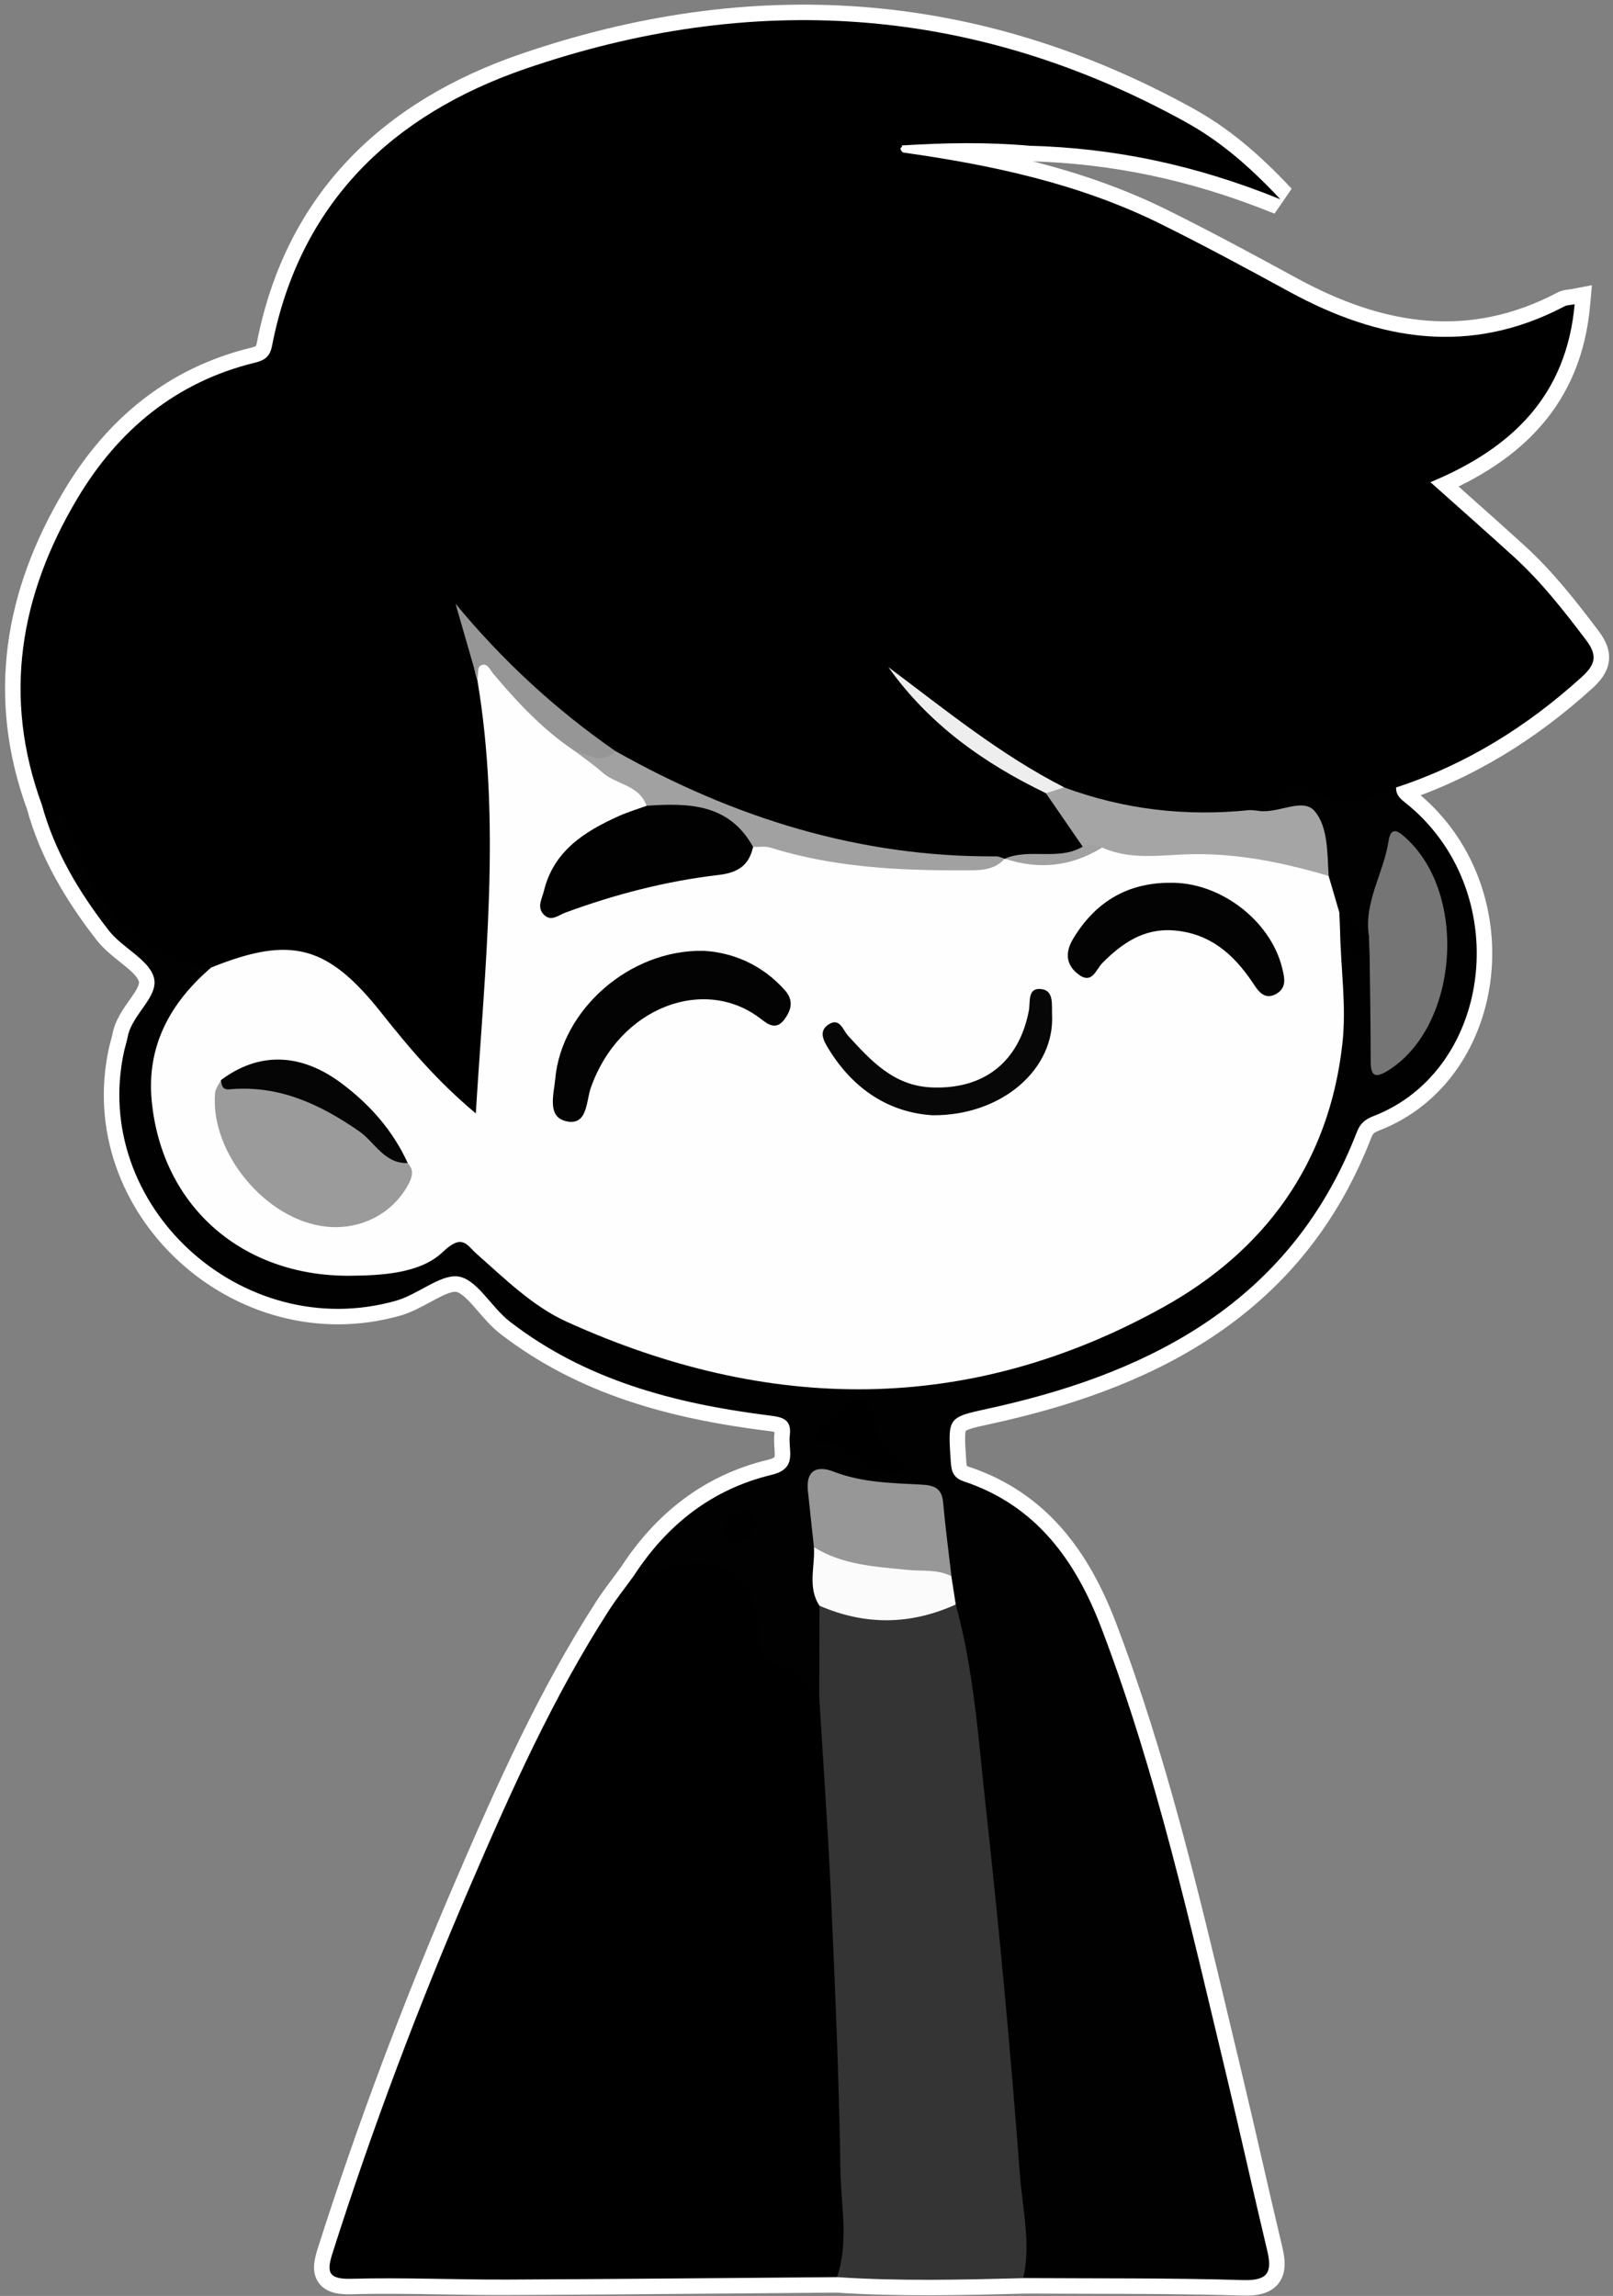
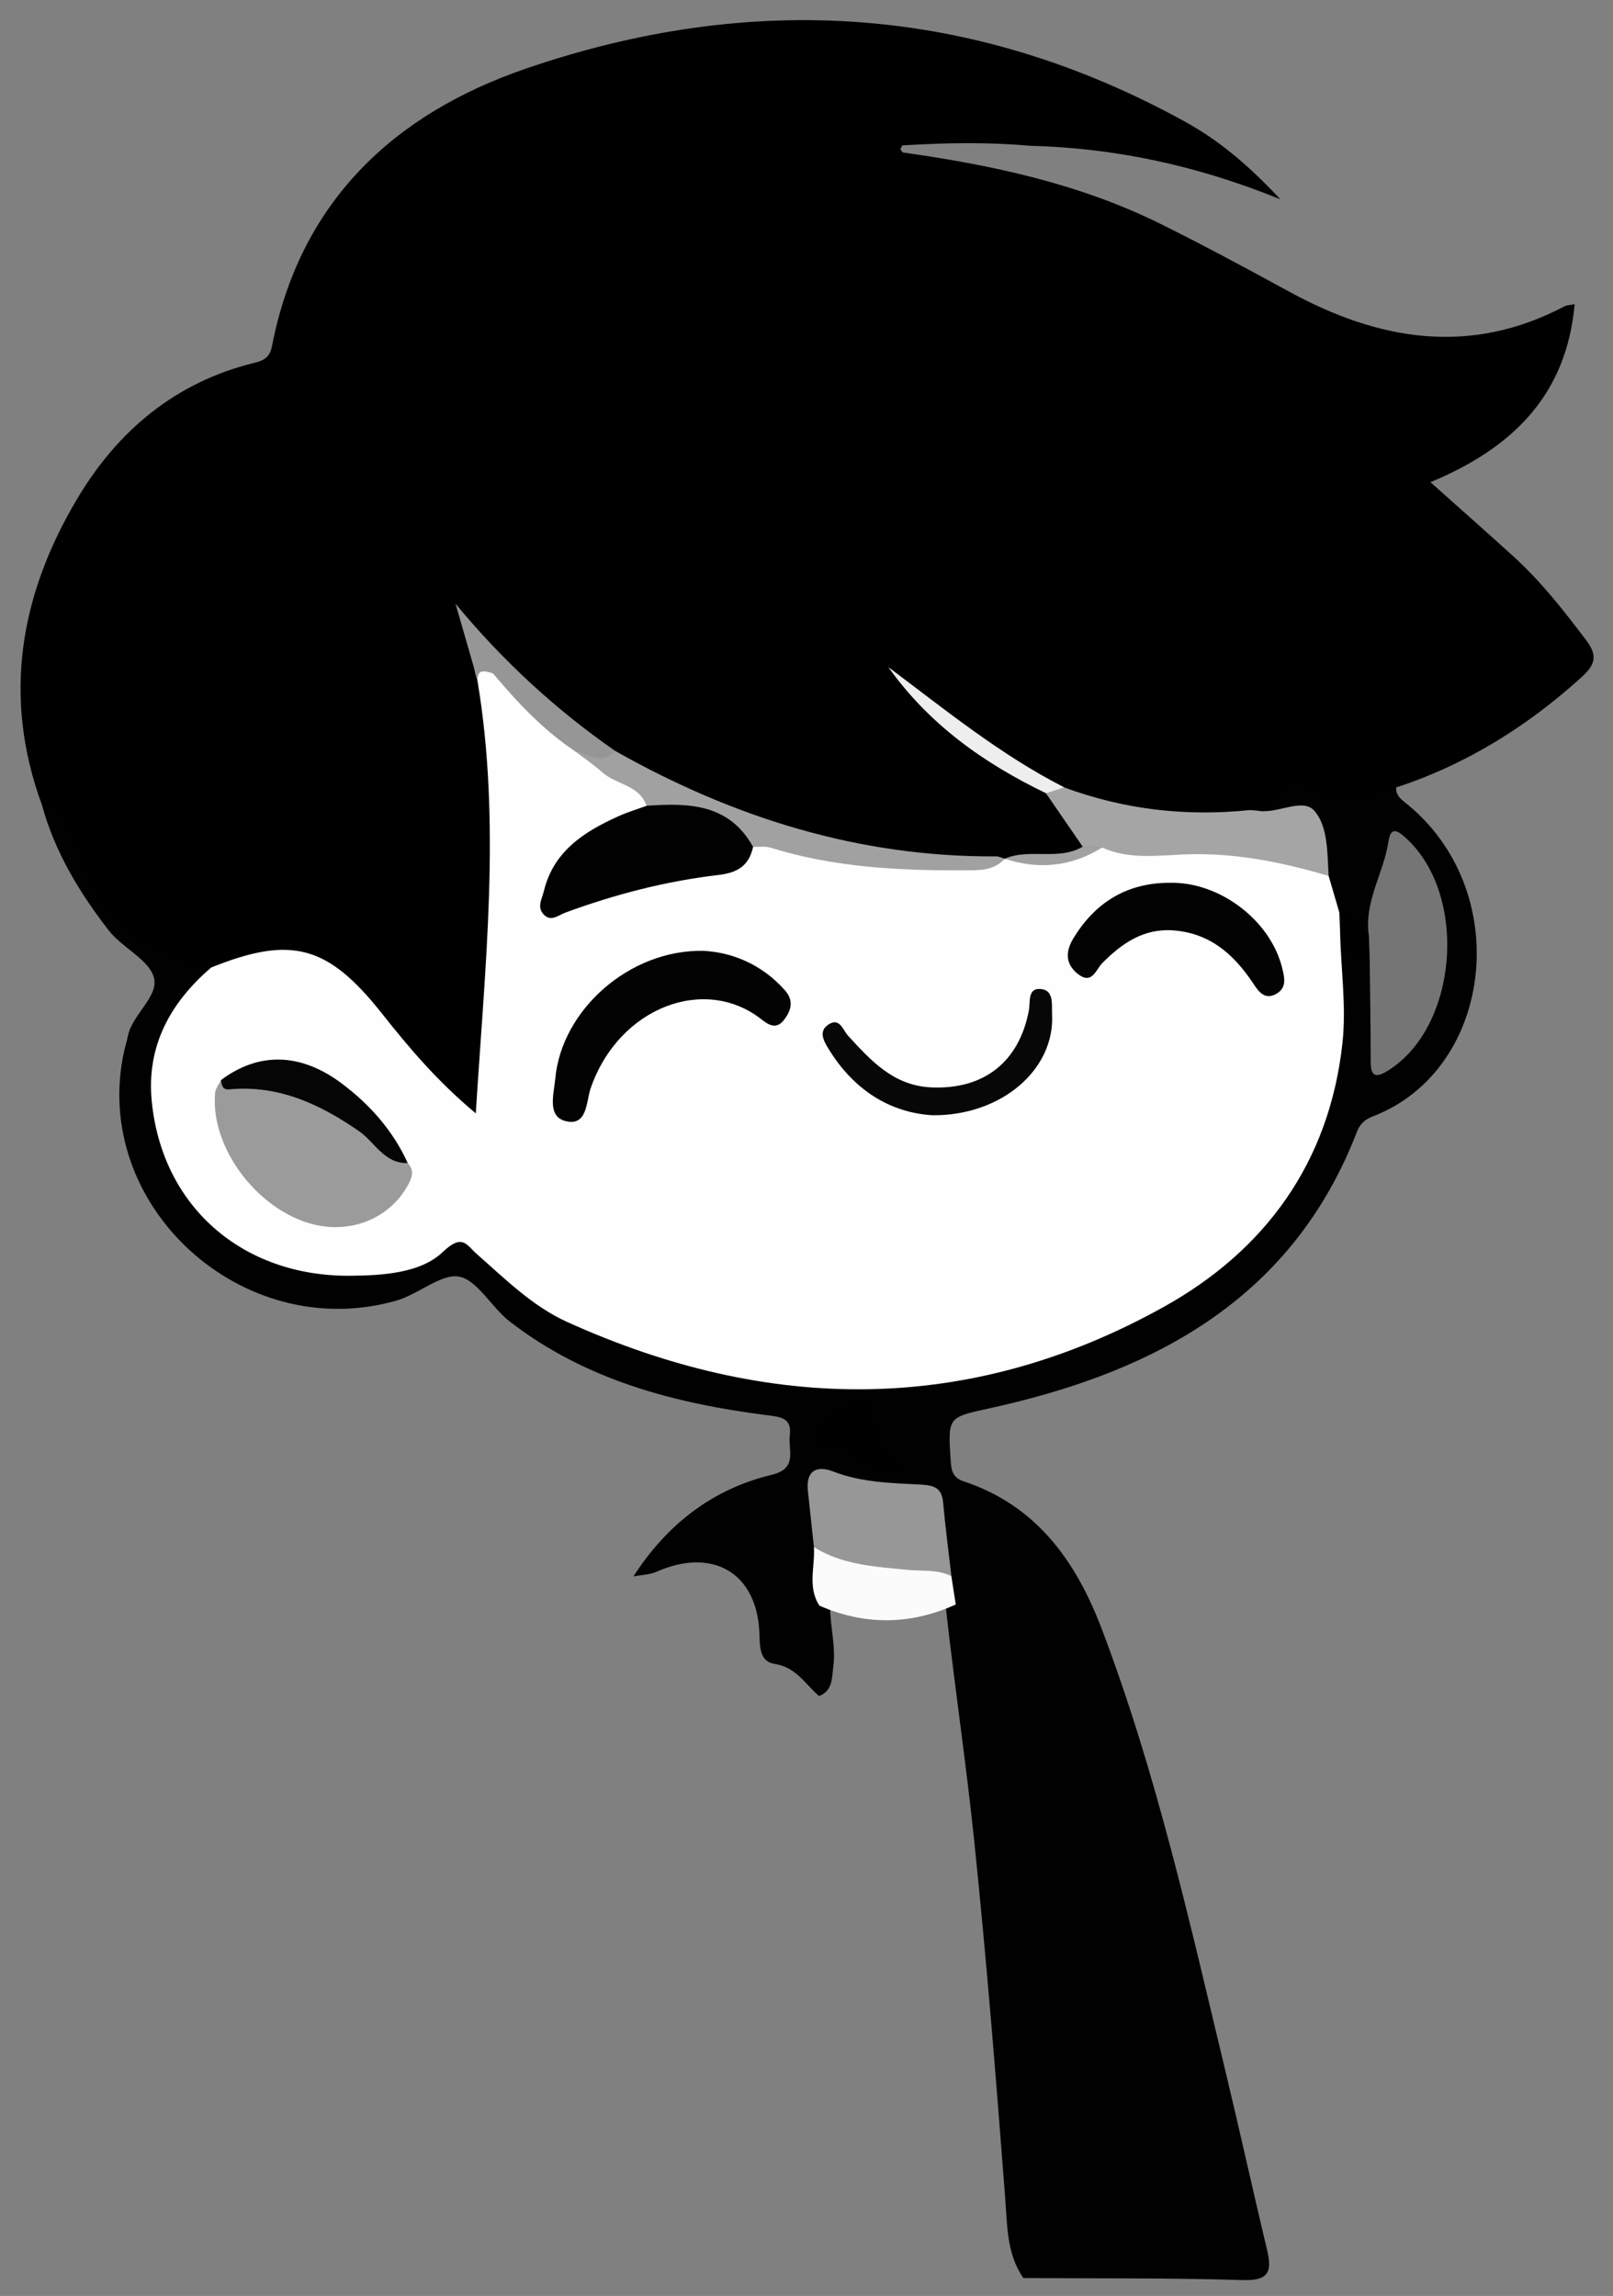
<svg xmlns="http://www.w3.org/2000/svg" width="314" height="447" viewBox="0 0 314 447" fill="none">
  <rect x="0" y="0" width="314" height="447" fill="#808080" stroke="none" />
  <mask id="path-1-outside-1_192_11432" maskUnits="userSpaceOnUse" x="0" y="-0.08" width="314" height="448" fill="black">
    <rect fill="white" x="0" y="-0.08" width="314" height="448" />
    <path fill-rule="evenodd" clip-rule="evenodd" d="M15.035 97.095C3.885 115.816 0.446 135.662 8.148 156.676L8.158 156.665L8.181 156.688L8.147 156.676C10.641 165.795 15.396 173.697 21.137 181.107C22.245 182.535 23.757 183.742 25.225 184.914L25.225 184.914C27.261 186.54 29.213 188.099 29.884 190.085C30.622 192.265 29.163 194.334 27.617 196.527C26.445 198.188 25.223 199.922 24.867 201.829C24.766 202.36 24.623 202.885 24.479 203.411L24.479 203.411L24.479 203.411C24.368 203.82 24.256 204.23 24.164 204.644C17.568 234.605 47.037 261.711 77.038 253.255C78.814 252.757 80.597 251.791 82.32 250.857C84.733 249.55 87.028 248.306 89.023 248.5C91.372 248.733 93.338 251.005 95.387 253.373C96.608 254.785 97.859 256.23 99.238 257.297C114.037 268.728 131.29 273.223 149.367 275.535C149.431 275.543 149.494 275.551 149.558 275.56L149.731 275.581L149.734 275.582L149.738 275.582L149.742 275.583L149.745 275.583C152.009 275.868 154.179 276.141 153.751 279.436C153.658 280.164 153.714 280.932 153.769 281.693C153.935 283.98 154.097 286.21 150.212 287.138C138.602 289.919 129.781 296.885 123.328 306.882L123.308 306.894C122.808 307.584 122.298 308.268 121.787 308.953C120.684 310.432 119.579 311.912 118.582 313.459C107.663 330.39 99.479 348.729 91.537 367.158C81.472 390.514 72.494 414.291 64.773 438.532C63.617 442.141 63.667 443.79 68.372 443.659C74.399 443.492 80.429 443.591 86.458 443.691H86.459H86.46H86.461H86.461H86.462H86.463H86.463H86.464H86.465H86.466H86.466H86.467H86.468H86.469H86.469H86.47H86.471H86.472H86.472H86.473C90.568 443.759 94.663 443.827 98.755 443.81C113.387 443.748 128.013 443.625 142.641 443.502L142.652 443.502C149.411 443.445 156.17 443.389 162.931 443.338V443.328L162.946 443.319L162.94 443.338C175.015 444.142 187.1 443.85 199.185 443.539L199.196 443.491L199.215 443.519C203.236 443.544 207.258 443.552 211.28 443.56C221.518 443.58 231.757 443.601 241.986 443.911C246.922 444.062 247.676 442.312 246.681 438.14C245.365 432.626 244.097 427.103 242.829 421.58L242.829 421.577C241.5 415.79 240.172 410.004 238.788 404.227C238.014 401.002 237.246 397.775 236.477 394.548C230.255 368.41 224.032 342.27 214.447 317.069C209.43 303.888 201.749 293.12 187.653 288.424C185.652 287.761 185.21 286.585 185.079 284.564L185.059 284.249C184.515 275.957 184.514 275.946 192.399 274.238C194.098 273.876 195.797 273.464 197.486 273.052C227.709 265.612 252.311 251.023 264.155 220.348C264.798 218.679 265.824 217.895 267.332 217.312C290.818 208.253 294.951 173.134 273.425 156.163C272.439 155.379 271.726 154.625 271.776 153.328L271.745 153.342L271.766 153.317C285.409 148.853 297.273 141.454 307.89 131.832C310.545 129.419 311.057 127.659 308.785 124.653C304.452 118.922 300.048 113.282 294.729 108.436C291.037 105.073 287.309 101.755 283.368 98.248L283.367 98.247L283.366 98.247L283.366 98.247C281.77 96.827 280.14 95.376 278.462 93.878C294.538 87.202 304.944 76.866 306.533 59.241C306.21 59.303 305.926 59.339 305.674 59.37C305.228 59.426 304.882 59.469 304.593 59.623C286.194 69.316 268.488 66.329 251.065 56.838C242.75 52.304 234.405 47.79 225.919 43.587C210.124 35.765 193.113 32.126 175.79 29.692C175.428 29.441 175.146 28.908 175.408 28.727C175.76 28.473 175.574 28.388 175.496 28.352C175.479 28.344 175.466 28.339 175.467 28.334C175.468 28.324 175.533 28.32 175.744 28.306L175.759 28.305C183.984 27.792 192.208 27.651 200.432 28.375C216.75 28.818 232.505 32.015 249.245 38.801C243.001 32.126 237.3 27.34 230.735 23.72C189.483 0.958 146.311 -1.757 102.244 13.405C76.576 22.242 58.398 39.334 52.959 67.325C52.557 69.386 51.601 70.13 49.631 70.612C34.238 74.353 22.957 83.783 15.035 97.095Z" />
  </mask>
-   <path fill-rule="evenodd" clip-rule="evenodd" d="M15.035 97.095C3.885 115.816 0.446 135.662 8.148 156.676L8.158 156.665L8.181 156.688L8.147 156.676C10.641 165.795 15.396 173.697 21.137 181.107C22.245 182.535 23.757 183.742 25.225 184.914L25.225 184.914C27.261 186.54 29.213 188.099 29.884 190.085C30.622 192.265 29.163 194.334 27.617 196.527C26.445 198.188 25.223 199.922 24.867 201.829C24.766 202.36 24.623 202.885 24.479 203.411L24.479 203.411L24.479 203.411C24.368 203.82 24.256 204.23 24.164 204.644C17.568 234.605 47.037 261.711 77.038 253.255C78.814 252.757 80.597 251.791 82.32 250.857C84.733 249.55 87.028 248.306 89.023 248.5C91.372 248.733 93.338 251.005 95.387 253.373C96.608 254.785 97.859 256.23 99.238 257.297C114.037 268.728 131.29 273.223 149.367 275.535C149.431 275.543 149.494 275.551 149.558 275.56L149.731 275.581L149.734 275.582L149.738 275.582L149.742 275.583L149.745 275.583C152.009 275.868 154.179 276.141 153.751 279.436C153.658 280.164 153.714 280.932 153.769 281.693C153.935 283.98 154.097 286.21 150.212 287.138C138.602 289.919 129.781 296.885 123.328 306.882L123.308 306.894C122.808 307.584 122.298 308.268 121.787 308.953C120.684 310.432 119.579 311.912 118.582 313.459C107.663 330.39 99.479 348.729 91.537 367.158C81.472 390.514 72.494 414.291 64.773 438.532C63.617 442.141 63.667 443.79 68.372 443.659C74.399 443.492 80.429 443.591 86.458 443.691H86.459H86.46H86.461H86.461H86.462H86.463H86.463H86.464H86.465H86.466H86.466H86.467H86.468H86.469H86.469H86.47H86.471H86.472H86.472H86.473C90.568 443.759 94.663 443.827 98.755 443.81C113.387 443.748 128.013 443.625 142.641 443.502L142.652 443.502C149.411 443.445 156.17 443.389 162.931 443.338V443.328L162.946 443.319L162.94 443.338C175.015 444.142 187.1 443.85 199.185 443.539L199.196 443.491L199.215 443.519C203.236 443.544 207.258 443.552 211.28 443.56C221.518 443.58 231.757 443.601 241.986 443.911C246.922 444.062 247.676 442.312 246.681 438.14C245.365 432.626 244.097 427.103 242.829 421.58L242.829 421.577C241.5 415.79 240.172 410.004 238.788 404.227C238.014 401.002 237.246 397.775 236.477 394.548C230.255 368.41 224.032 342.27 214.447 317.069C209.43 303.888 201.749 293.12 187.653 288.424C185.652 287.761 185.21 286.585 185.079 284.564L185.059 284.249C184.515 275.957 184.514 275.946 192.399 274.238C194.098 273.876 195.797 273.464 197.486 273.052C227.709 265.612 252.311 251.023 264.155 220.348C264.798 218.679 265.824 217.895 267.332 217.312C290.818 208.253 294.951 173.134 273.425 156.163C272.439 155.379 271.726 154.625 271.776 153.328L271.745 153.342L271.766 153.317C285.409 148.853 297.273 141.454 307.89 131.832C310.545 129.419 311.057 127.659 308.785 124.653C304.452 118.922 300.048 113.282 294.729 108.436C291.037 105.073 287.309 101.755 283.368 98.248L283.367 98.247L283.366 98.247L283.366 98.247C281.77 96.827 280.14 95.376 278.462 93.878C294.538 87.202 304.944 76.866 306.533 59.241C306.21 59.303 305.926 59.339 305.674 59.37C305.228 59.426 304.882 59.469 304.593 59.623C286.194 69.316 268.488 66.329 251.065 56.838C242.75 52.304 234.405 47.79 225.919 43.587C210.124 35.765 193.113 32.126 175.79 29.692C175.428 29.441 175.146 28.908 175.408 28.727C175.76 28.473 175.574 28.388 175.496 28.352C175.479 28.344 175.466 28.339 175.467 28.334C175.468 28.324 175.533 28.32 175.744 28.306L175.759 28.305C183.984 27.792 192.208 27.651 200.432 28.375C216.75 28.818 232.505 32.015 249.245 38.801C243.001 32.126 237.3 27.34 230.735 23.72C189.483 0.958 146.311 -1.757 102.244 13.405C76.576 22.242 58.398 39.334 52.959 67.325C52.557 69.386 51.601 70.13 49.631 70.612C34.238 74.353 22.957 83.783 15.035 97.095Z" fill="#050505" />
-   <path d="M8.148 156.676L5.316 157.713L6.942 162.15L10.281 158.808L8.148 156.676ZM15.035 97.095L17.626 98.638L17.627 98.638L15.035 97.095ZM8.158 156.665L10.254 154.497L8.121 152.435L6.024 154.533L8.158 156.665ZM8.181 156.688L7.127 159.514L10.278 154.52L8.181 156.688ZM8.147 156.676L9.202 153.85L3.685 151.791L5.238 157.471L8.147 156.676ZM21.137 181.107L18.753 182.954L18.754 182.956L21.137 181.107ZM25.225 184.914L27.357 182.781L27.238 182.662L27.107 182.557L25.225 184.914ZM25.225 184.914L23.092 187.047L23.211 187.166L23.343 187.271L25.225 184.914ZM29.884 190.085L27.027 191.052L27.027 191.053L29.884 190.085ZM27.617 196.527L30.082 198.265L30.082 198.265L27.617 196.527ZM24.867 201.829L27.83 202.396L27.831 202.388L27.833 202.381L24.867 201.829ZM24.479 203.411L21.569 202.618L21.561 202.648L21.553 202.679L24.479 203.411ZM24.479 203.411L27.391 204.199L27.398 204.171L27.405 204.142L24.479 203.411ZM24.479 203.411L27.389 204.204L27.391 204.2L24.479 203.411ZM24.164 204.644L21.22 203.986L21.218 203.995L24.164 204.644ZM77.038 253.255L76.223 250.351L76.22 250.352L77.038 253.255ZM82.32 250.857L83.757 253.509L83.757 253.509L82.32 250.857ZM89.023 248.5L89.32 245.498L89.314 245.498L89.023 248.5ZM95.387 253.373L97.668 251.399L97.668 251.399L95.387 253.373ZM99.238 257.297L97.392 259.682L97.394 259.684L99.238 257.297ZM149.367 275.535L149.757 272.544L149.75 272.543L149.367 275.535ZM149.558 275.56L149.179 278.552L149.18 278.552L149.558 275.56ZM149.731 275.581L150.114 272.59L150.108 272.589L149.731 275.581ZM149.734 275.582L149.351 278.574L149.355 278.574L149.734 275.582ZM149.738 275.582L149.359 278.575L149.364 278.575L149.738 275.582ZM149.742 275.583L149.367 278.576L149.372 278.576L149.742 275.583ZM149.745 275.583L150.121 272.59L150.115 272.59L149.745 275.583ZM153.751 279.436L150.76 279.047L150.759 279.054L153.751 279.436ZM153.769 281.693L150.761 281.911L150.761 281.911L153.769 281.693ZM150.212 287.138L149.511 284.204L149.509 284.204L150.212 287.138ZM123.328 306.882L124.874 309.471L125.48 309.11L125.862 308.517L123.328 306.882ZM123.308 306.894L121.762 304.304L121.228 304.622L120.864 305.126L123.308 306.894ZM121.787 308.953L119.37 307.149L119.37 307.149L121.787 308.953ZM118.582 313.459L121.117 315.094L121.118 315.093L118.582 313.459ZM91.537 367.158L88.767 365.964L88.767 365.964L91.537 367.158ZM64.773 438.532L67.645 439.452L67.647 439.447L64.773 438.532ZM68.372 443.659L68.456 446.675L68.456 446.675L68.372 443.659ZM86.458 443.691L86.409 446.707L86.433 446.707H86.458V443.691ZM86.473 443.691L86.523 440.675L86.498 440.675H86.473V443.691ZM98.755 443.81L98.767 446.826L98.768 446.826L98.755 443.81ZM142.641 443.502L142.667 446.519L142.668 446.518L142.641 443.502ZM142.652 443.502L142.627 440.486L142.626 440.486L142.652 443.502ZM162.931 443.338L162.953 446.354L165.947 446.331V443.338H162.931ZM162.931 443.328L161.49 440.678L159.915 441.534V443.328H162.931ZM162.946 443.319L165.803 444.288L168.278 436.989L161.506 440.669L162.946 443.319ZM162.94 443.338L160.084 442.369L158.823 446.086L162.74 446.347L162.94 443.338ZM199.185 443.539L199.263 446.554L201.601 446.494L202.125 444.214L199.185 443.539ZM199.196 443.491L201.678 441.777L197.789 436.144L196.256 442.816L199.196 443.491ZM199.215 443.519L196.733 445.233L197.626 446.525L199.196 446.535L199.215 443.519ZM211.28 443.56L211.274 446.576L211.274 446.576L211.28 443.56ZM241.986 443.911L242.078 440.896L242.077 440.896L241.986 443.911ZM246.681 438.14L249.615 437.44L249.615 437.44L246.681 438.14ZM242.829 421.58L239.884 422.229L239.887 422.242L239.889 422.255L242.829 421.58ZM242.829 421.577L245.774 420.927L245.771 420.914L245.768 420.902L242.829 421.577ZM238.788 404.227L241.722 403.525L241.721 403.523L238.788 404.227ZM236.477 394.548L239.412 393.85L239.412 393.85L236.477 394.548ZM214.447 317.069L217.267 315.996L217.266 315.996L214.447 317.069ZM187.653 288.424L188.606 285.563L188.603 285.562L187.653 288.424ZM185.079 284.564L188.089 284.369L188.089 284.366L185.079 284.564ZM185.059 284.249L188.069 284.052L188.069 284.051L185.059 284.249ZM192.399 274.238L191.77 271.288L191.76 271.29L192.399 274.238ZM197.486 273.052L198.201 275.982L198.207 275.981L197.486 273.052ZM264.155 220.348L266.969 221.435L266.969 221.433L264.155 220.348ZM267.332 217.312L266.246 214.498L266.244 214.499L267.332 217.312ZM273.425 156.163L271.546 158.523L271.557 158.531L273.425 156.163ZM271.776 153.328L274.79 153.444L274.982 148.481L270.489 150.6L271.776 153.328ZM271.745 153.342L269.455 151.379L273.031 156.07L271.745 153.342ZM271.766 153.317L270.828 150.451L270.026 150.713L269.476 151.354L271.766 153.317ZM307.89 131.832L309.916 134.067L309.919 134.064L307.89 131.832ZM308.785 124.653L311.191 122.835L311.191 122.834L308.785 124.653ZM294.729 108.436L296.761 106.206L296.761 106.206L294.729 108.436ZM283.368 98.248L281.35 100.49L281.356 100.496L281.363 100.502L283.368 98.248ZM283.367 98.247L285.385 96.005L285.369 95.991L285.353 95.978L283.367 98.247ZM283.366 98.247L281.304 100.448L281.341 100.483L281.38 100.517L283.366 98.247ZM283.366 98.247L285.429 96.046L285.4 96.019L285.371 95.993L283.366 98.247ZM278.462 93.878L277.305 91.092L272.874 92.932L276.453 96.128L278.462 93.878ZM306.533 59.241L309.537 59.512L309.896 55.528L305.967 56.279L306.533 59.241ZM305.674 59.37L305.3 56.377L305.3 56.377L305.674 59.37ZM304.593 59.623L305.998 62.292L306.005 62.288L306.012 62.285L304.593 59.623ZM251.065 56.838L249.62 59.486L249.622 59.487L251.065 56.838ZM225.919 43.587L227.258 40.884L227.258 40.884L225.919 43.587ZM175.79 29.692L174.069 32.17L174.659 32.579L175.37 32.679L175.79 29.692ZM175.408 28.727L177.124 31.207L177.148 31.191L177.172 31.173L175.408 28.727ZM175.496 28.352L176.748 25.608L176.747 25.608L175.496 28.352ZM175.467 28.334L178.471 28.604L178.471 28.6L175.467 28.334ZM175.744 28.306L175.544 25.296L175.544 25.296L175.744 28.306ZM175.759 28.305L175.572 25.294L175.559 25.295L175.759 28.305ZM200.432 28.375L200.168 31.38L200.259 31.388L200.35 31.39L200.432 28.375ZM249.245 38.801L248.112 41.597L251.448 36.741L249.245 38.801ZM230.735 23.72L229.278 26.361L229.279 26.362L230.735 23.72ZM102.244 13.405L101.263 10.553L101.262 10.553L102.244 13.405ZM52.959 67.325L55.919 67.903L55.92 67.9L52.959 67.325ZM49.631 70.612L50.343 73.543L50.348 73.542L49.631 70.612ZM10.98 155.638C3.644 135.623 6.855 116.723 17.626 98.638L12.443 95.552C0.915 114.908 -2.752 135.702 5.316 157.713L10.98 155.638ZM6.024 154.533L6.014 154.544L10.281 158.808L10.291 158.798L6.024 154.533ZM10.278 154.52L10.254 154.497L6.061 158.834L6.085 158.857L10.278 154.52ZM7.093 159.501L7.127 159.514L9.236 153.862L9.202 153.85L7.093 159.501ZM23.522 179.26C17.916 172.024 13.408 164.479 11.057 155.88L5.238 157.471C7.874 167.111 12.877 175.37 18.753 182.954L23.522 179.26ZM27.107 182.557C25.578 181.337 24.368 180.351 23.52 179.258L18.754 182.956C20.122 184.719 21.935 186.148 23.342 187.271L27.107 182.557ZM27.358 182.782L27.357 182.781L23.092 187.047L23.092 187.047L27.358 182.782ZM32.742 189.119C32.201 187.521 31.203 186.254 30.218 185.251C29.24 184.256 28.092 183.344 27.107 182.557L23.343 187.271C24.393 188.111 25.239 188.791 25.915 189.479C26.582 190.158 26.896 190.663 27.027 191.052L32.742 189.119ZM30.082 198.265C30.809 197.234 31.758 195.908 32.37 194.511C33.019 193.029 33.432 191.157 32.741 189.118L27.027 191.053C27.075 191.193 27.127 191.445 26.844 192.091C26.525 192.821 25.972 193.626 25.152 194.788L30.082 198.265ZM27.833 202.381C28.045 201.242 28.817 200.058 30.082 198.265L25.152 194.788C24.073 196.318 22.401 198.601 21.902 201.276L27.833 202.381ZM27.39 204.204C27.527 203.697 27.703 203.06 27.83 202.396L21.905 201.261C21.829 201.66 21.718 202.073 21.569 202.618L27.39 204.204ZM27.405 204.142L27.405 204.142L21.553 202.679L21.553 202.679L27.405 204.142ZM27.391 204.2L27.391 204.199L21.568 202.622L21.568 202.623L27.391 204.2ZM27.107 205.301C27.182 204.967 27.275 204.625 27.389 204.204L21.569 202.618C21.461 203.016 21.33 203.493 21.22 203.986L27.107 205.301ZM76.22 250.352C48.315 258.217 21.025 232.93 27.109 205.292L21.218 203.995C14.111 236.28 45.759 265.205 77.856 256.158L76.22 250.352ZM80.883 248.205C79.09 249.177 77.613 249.961 76.223 250.351L77.853 256.159C80.015 255.553 82.103 254.405 83.757 253.509L80.883 248.205ZM89.314 245.498C87.617 245.333 86.016 245.792 84.707 246.315C83.389 246.843 82.051 247.572 80.883 248.205L83.757 253.509C85.001 252.835 86.018 252.289 86.949 251.916C87.89 251.539 88.434 251.473 88.731 251.502L89.314 245.498ZM97.668 251.399C96.681 250.259 95.526 248.914 94.281 247.847C93.033 246.776 91.382 245.703 89.32 245.498L88.725 251.501C89.012 251.53 89.519 251.709 90.354 252.425C91.192 253.144 92.044 254.119 93.106 255.346L97.668 251.399ZM101.083 254.912C99.988 254.064 98.935 252.864 97.668 251.399L93.106 255.346C94.281 256.705 95.731 258.397 97.392 259.682L101.083 254.912ZM149.75 272.543C131.894 270.259 115.263 265.864 101.081 254.91L97.394 259.684C112.812 271.593 130.686 276.186 148.985 278.527L149.75 272.543ZM149.936 272.567C149.875 272.559 149.816 272.552 149.757 272.544L148.977 278.526C149.045 278.535 149.113 278.544 149.179 278.552L149.936 272.567ZM150.108 272.589L149.935 272.567L149.18 278.552L149.353 278.574L150.108 272.589ZM150.118 272.59L150.114 272.59L149.347 278.573L149.351 278.574L150.118 272.59ZM150.117 272.59L150.113 272.589L149.355 278.574L149.359 278.575L150.117 272.59ZM150.116 272.59L150.112 272.589L149.364 278.575L149.367 278.576L150.116 272.59ZM150.115 272.59L150.111 272.589L149.372 278.576L149.376 278.577L150.115 272.59ZM156.742 279.825C156.889 278.695 156.853 277.542 156.46 276.457C156.046 275.312 155.312 274.459 154.433 273.872C153.615 273.326 152.744 273.057 152.055 272.901C151.368 272.745 150.655 272.658 150.121 272.59L149.369 278.576C149.967 278.651 150.374 278.705 150.718 278.783C151.059 278.861 151.129 278.92 151.082 278.889C151.047 278.865 150.983 278.815 150.917 278.732C150.849 278.647 150.808 278.566 150.788 278.51C150.752 278.412 150.827 278.529 150.76 279.047L156.742 279.825ZM156.777 281.475C156.717 280.652 156.695 280.194 156.743 279.818L150.759 279.054C150.621 280.135 150.71 281.212 150.761 281.911L156.777 281.475ZM150.912 290.071C153.409 289.475 155.334 288.257 156.268 286.145C157.054 284.369 156.846 282.427 156.777 281.475L150.761 281.911C150.805 282.518 150.83 282.911 150.816 283.255C150.803 283.578 150.757 283.691 150.751 283.705C150.75 283.708 150.75 283.707 150.752 283.703C150.753 283.702 150.754 283.701 150.755 283.699C150.755 283.699 150.755 283.698 150.756 283.698C150.756 283.697 150.756 283.697 150.756 283.697C150.756 283.697 150.756 283.698 150.756 283.698C150.755 283.698 150.754 283.699 150.753 283.7C150.752 283.702 150.748 283.706 150.743 283.711C150.733 283.72 150.714 283.736 150.684 283.758C150.557 283.847 150.227 284.033 149.511 284.204L150.912 290.071ZM125.862 308.517C131.957 299.076 140.165 292.647 150.915 290.071L149.509 284.204C137.039 287.192 127.605 294.695 120.794 305.246L125.862 308.517ZM124.854 309.484L124.874 309.471L121.782 304.292L121.762 304.304L124.854 309.484ZM124.205 310.756C124.713 310.075 125.237 309.373 125.751 308.662L120.864 305.126C120.38 305.795 119.882 306.461 119.37 307.149L124.205 310.756ZM121.118 315.093C122.049 313.648 123.091 312.249 124.205 310.756L119.37 307.149C118.277 308.614 117.109 310.177 116.047 311.825L121.118 315.093ZM94.307 368.352C102.251 349.919 110.349 331.791 121.117 315.094L116.047 311.824C104.978 328.989 96.708 347.539 88.767 365.964L94.307 368.352ZM67.647 439.447C75.336 415.308 84.279 391.623 94.307 368.351L88.767 365.964C78.666 389.404 69.652 413.275 61.899 437.616L67.647 439.447ZM68.288 440.644C67.783 440.658 67.388 440.647 67.084 440.62C66.776 440.593 66.601 440.554 66.521 440.53C66.443 440.506 66.505 440.513 66.629 440.603C66.768 440.703 66.919 440.862 67.03 441.068C67.234 441.448 67.127 441.648 67.177 441.257C67.225 440.886 67.365 440.326 67.645 439.452L61.9 437.612C61.602 438.542 61.315 439.542 61.194 440.492C61.075 441.421 61.058 442.702 61.719 443.928C62.436 445.26 63.636 445.966 64.803 446.312C65.901 446.639 67.157 446.711 68.456 446.675L68.288 440.644ZM86.508 440.675C80.49 440.576 74.393 440.475 68.288 440.644L68.456 446.675C74.405 446.509 80.368 446.607 86.409 446.707L86.508 440.675ZM86.459 440.675H86.458V446.707H86.459V440.675ZM86.46 440.675H86.459V446.707H86.46V440.675ZM86.461 440.675H86.46V446.707H86.461V440.675ZM86.461 440.675H86.461V446.707H86.461V440.675ZM86.462 440.675H86.461V446.707H86.462V440.675ZM86.463 440.675H86.462V446.707H86.463V440.675ZM86.463 440.675H86.463V446.707H86.463V440.675ZM86.464 440.675H86.463V446.707H86.464V440.675ZM86.465 440.675H86.464V446.707H86.465V440.675ZM86.466 440.675H86.465V446.707H86.466V440.675ZM86.466 440.675H86.466V446.707H86.466V440.675ZM86.467 440.675H86.466V446.707H86.467V440.675ZM86.468 440.675H86.467V446.707H86.468V440.675ZM86.469 440.675H86.468V446.707H86.469V440.675ZM86.469 440.675H86.469V446.707H86.469V440.675ZM86.47 440.675H86.469V446.707H86.47V440.675ZM86.471 440.675H86.47V446.707H86.471V440.675ZM86.472 440.675H86.471V446.707H86.472V440.675ZM86.472 440.675H86.472V446.707H86.472V440.675ZM86.473 440.675H86.472V446.707H86.473V440.675ZM98.743 440.794C94.687 440.81 90.623 440.743 86.523 440.675L86.423 446.707C90.513 446.775 94.638 446.843 98.767 446.826L98.743 440.794ZM142.616 440.486C127.987 440.609 113.367 440.732 98.743 440.794L98.768 446.826C113.407 446.765 128.04 446.642 142.667 446.519L142.616 440.486ZM142.626 440.486L142.615 440.486L142.668 446.518L142.678 446.518L142.626 440.486ZM162.908 440.322C156.146 440.372 149.385 440.429 142.627 440.486L142.677 446.518C149.437 446.462 156.195 446.405 162.953 446.354L162.908 440.322ZM159.915 443.328V443.338H165.947V443.328H159.915ZM161.506 440.669L161.49 440.678L164.371 445.978L164.387 445.969L161.506 440.669ZM165.797 444.306L165.803 444.288L160.09 442.351L160.084 442.369L165.797 444.306ZM199.107 440.524C187.004 440.836 175.055 441.122 163.141 440.328L162.74 446.347C174.975 447.162 187.196 446.865 199.263 446.554L199.107 440.524ZM196.256 442.816L196.245 442.864L202.125 444.214L202.136 444.166L196.256 442.816ZM201.698 441.805L201.678 441.777L196.714 445.204L196.733 445.233L201.698 441.805ZM211.286 440.544C207.263 440.536 203.248 440.528 199.235 440.503L199.196 446.535C203.225 446.561 207.253 446.569 211.274 446.576L211.286 440.544ZM242.077 440.896C231.799 440.584 221.517 440.564 211.286 440.544L211.274 446.576C221.519 446.597 231.715 446.617 241.894 446.926L242.077 440.896ZM243.747 438.84C243.973 439.789 244.049 440.404 244.045 440.791C244.041 441.161 243.967 441.081 244.115 440.877C244.282 440.647 244.425 440.673 244.135 440.753C243.802 440.846 243.171 440.93 242.078 440.896L241.893 446.926C244.372 447.001 247.326 446.727 249 444.416C249.829 443.272 250.065 441.981 250.077 440.855C250.089 439.745 249.886 438.577 249.615 437.44L243.747 438.84ZM239.889 422.255C241.157 427.776 242.428 433.312 243.747 438.84L249.615 437.44C248.302 431.941 247.037 426.43 245.769 420.905L239.889 422.255ZM239.883 422.226L239.884 422.229L245.775 420.93L245.774 420.927L239.883 422.226ZM235.855 404.93C237.235 410.69 238.56 416.463 239.889 422.251L245.768 420.902C244.441 415.118 243.109 409.317 241.722 403.525L235.855 404.93ZM233.543 395.247C234.311 398.473 235.08 401.703 235.856 404.932L241.721 403.523C240.947 400.301 240.18 397.077 239.412 393.85L233.543 395.247ZM211.628 318.141C221.132 343.128 227.313 369.077 233.543 395.247L239.412 393.85C233.197 367.744 226.932 341.411 217.267 315.996L211.628 318.141ZM186.7 291.286C199.601 295.583 206.782 305.408 211.628 318.142L217.266 315.996C212.079 302.367 203.897 290.656 188.606 285.563L186.7 291.286ZM182.069 284.758C182.141 285.859 182.311 287.273 183.077 288.553C183.927 289.971 185.231 290.799 186.704 291.287L188.603 285.562C188.318 285.467 188.211 285.394 188.194 285.382C188.193 285.382 188.228 285.411 188.253 285.453C188.269 285.481 188.238 285.443 188.198 285.264C188.156 285.075 188.117 284.797 188.089 284.369L182.069 284.758ZM182.049 284.446L182.07 284.761L188.089 284.366L188.069 284.052L182.049 284.446ZM191.76 271.29C189.859 271.702 188.184 272.061 186.886 272.499C185.569 272.942 184.14 273.62 183.135 274.993C182.142 276.349 181.908 277.915 181.854 279.309C181.799 280.698 181.918 282.441 182.049 284.446L188.069 284.051C187.928 281.911 187.842 280.543 187.881 279.545C187.92 278.551 188.077 278.453 188.002 278.557C187.914 278.676 187.929 278.513 188.813 278.215C189.715 277.911 190.997 277.628 193.037 277.186L191.76 271.29ZM196.771 270.122C195.079 270.535 193.42 270.937 191.77 271.288L193.027 277.188C194.776 276.816 196.516 276.393 198.201 275.982L196.771 270.122ZM261.341 219.262C249.982 248.682 226.443 262.817 196.765 270.123L198.207 275.981C228.974 268.407 254.641 253.364 266.969 221.435L261.341 219.262ZM266.244 214.499C265.289 214.868 264.286 215.376 263.39 216.191C262.472 217.026 261.807 218.052 261.34 219.263L266.969 221.433C267.146 220.975 267.316 220.775 267.448 220.655C267.602 220.514 267.867 220.339 268.42 220.125L266.244 214.499ZM271.557 158.531C281.413 166.302 285.44 178.26 284.259 189.386C283.075 200.525 276.734 210.453 266.246 214.498L268.417 220.126C281.416 215.112 288.884 202.951 290.257 190.023C291.632 177.082 286.962 162.995 275.292 153.794L271.557 158.531ZM268.762 153.211C268.652 156.047 270.425 157.631 271.546 158.523L275.303 153.803C275.096 153.638 274.957 153.517 274.859 153.421C274.763 153.326 274.733 153.281 274.731 153.279C274.731 153.279 274.733 153.282 274.736 153.287C274.739 153.293 274.743 153.301 274.748 153.311C274.758 153.332 274.768 153.357 274.775 153.385C274.793 153.446 274.789 153.475 274.79 153.444L268.762 153.211ZM273.031 156.07L273.062 156.056L270.489 150.6L270.458 150.614L273.031 156.07ZM269.476 151.354L269.455 151.379L274.034 155.306L274.056 155.281L269.476 151.354ZM305.865 129.597C295.513 138.979 284.01 146.138 270.828 150.451L272.704 156.184C286.809 151.569 299.034 143.929 309.916 134.067L305.865 129.597ZM306.379 126.472C306.841 127.084 307.054 127.493 307.146 127.745C307.19 127.863 307.201 127.931 307.205 127.96C307.208 127.986 307.206 127.994 307.206 127.996C307.201 128.027 307.106 128.469 305.861 129.6L309.919 134.064C311.329 132.782 312.818 131.137 313.165 128.934C313.531 126.606 312.505 124.572 311.191 122.835L306.379 126.472ZM292.698 110.666C297.789 115.304 302.045 120.741 306.379 126.472L311.191 122.834C306.858 117.104 302.307 111.26 296.761 106.206L292.698 110.666ZM281.363 100.502C285.306 104.011 289.021 107.316 292.698 110.666L296.761 106.206C293.053 102.829 289.312 99.5 285.373 95.995L281.363 100.502ZM281.349 100.489L281.35 100.49L285.385 96.006L285.385 96.005L281.349 100.489ZM281.38 100.517L281.381 100.517L285.353 95.978L285.353 95.977L281.38 100.517ZM281.303 100.447L281.304 100.448L285.429 96.047L285.429 96.046L281.303 100.447ZM276.453 96.128C278.133 97.627 279.765 99.08 281.361 100.5L285.371 95.993C283.775 94.573 282.146 93.124 280.471 91.628L276.453 96.128ZM303.529 58.971C302.787 67.207 300.011 73.594 295.639 78.704C291.232 83.855 285.064 87.87 277.305 91.092L279.619 96.663C287.937 93.209 295.01 88.719 300.222 82.626C305.469 76.494 308.691 68.9 309.537 59.512L303.529 58.971ZM306.049 62.363C306.298 62.332 306.669 62.286 307.099 62.204L305.967 56.279C305.75 56.32 305.555 56.345 305.3 56.377L306.049 62.363ZM306.012 62.285C305.914 62.337 305.83 62.37 305.772 62.389C305.716 62.408 305.683 62.414 305.688 62.413C305.694 62.412 305.721 62.407 305.786 62.397C305.818 62.393 305.854 62.388 305.899 62.382C305.944 62.376 305.992 62.37 306.049 62.363L305.3 56.377C305.018 56.413 304.054 56.492 303.173 56.962L306.012 62.285ZM249.622 59.487C267.616 69.289 286.429 72.601 305.998 62.292L303.187 56.955C285.958 66.03 269.361 63.37 252.507 54.19L249.622 59.487ZM224.581 46.29C233.007 50.464 241.306 54.952 249.62 59.486L252.509 54.19C244.194 49.656 235.802 45.116 227.258 40.884L224.581 46.29ZM175.37 32.679C192.577 35.096 209.214 38.68 224.581 46.29L227.258 40.884C211.034 32.85 193.649 29.155 176.209 26.706L175.37 32.679ZM173.691 26.247C172.728 26.914 172.344 27.913 172.295 28.74C172.252 29.466 172.452 30.054 172.607 30.405C172.919 31.109 173.443 31.735 174.069 32.17L177.51 27.215C177.774 27.398 177.977 27.633 178.123 27.962C178.195 28.125 178.351 28.53 178.317 29.098C178.277 29.766 177.956 30.631 177.124 31.207L173.691 26.247ZM174.244 31.096C174.297 31.12 174.04 31.014 173.772 30.816C173.505 30.618 172.873 30.075 172.663 29.084C172.439 28.029 172.844 27.217 173.109 26.839C173.354 26.488 173.603 26.31 173.643 26.281L177.172 31.173C177.388 31.018 177.747 30.733 178.054 30.294C178.38 29.827 178.8 28.944 178.564 27.831C178.341 26.783 177.671 26.196 177.357 25.964C177.182 25.835 177.027 25.748 176.93 25.697C176.834 25.647 176.751 25.61 176.748 25.608L174.244 31.096ZM172.463 28.064C172.331 29.531 173.259 30.401 173.41 30.542C173.674 30.789 173.923 30.929 173.986 30.965C174.082 31.02 174.161 31.058 174.188 31.07C174.205 31.079 174.22 31.085 174.228 31.089C174.236 31.093 174.244 31.096 174.245 31.097L176.747 25.608C176.686 25.58 176.824 25.64 176.963 25.719C177.022 25.752 177.266 25.89 177.528 26.134C177.664 26.261 177.9 26.504 178.104 26.872C178.319 27.259 178.538 27.861 178.471 28.604L172.463 28.064ZM175.544 25.296C175.464 25.302 175.337 25.31 175.239 25.319C175.213 25.322 175.046 25.336 174.851 25.378C174.779 25.393 174.49 25.454 174.154 25.617C174.031 25.677 172.616 26.335 172.462 28.068L178.471 28.6C178.395 29.466 177.974 30.087 177.616 30.45C177.286 30.785 176.955 30.963 176.786 31.045C176.455 31.205 176.173 31.264 176.11 31.277C176.004 31.3 175.922 31.311 175.89 31.316C175.851 31.32 175.823 31.323 175.814 31.324C175.801 31.325 175.813 31.324 175.945 31.316L175.544 25.296ZM175.559 25.295L175.544 25.296L175.945 31.316L175.96 31.314L175.559 25.295ZM200.697 25.371C192.268 24.629 183.881 24.776 175.572 25.294L175.947 31.315C184.087 30.808 192.148 30.674 200.168 31.38L200.697 25.371ZM250.378 36.006C233.31 29.087 217.2 25.812 200.514 25.36L200.35 31.39C216.3 31.823 231.699 34.943 248.112 41.597L250.378 36.006ZM229.279 26.362C235.482 29.781 240.937 34.334 247.042 40.862L251.448 36.741C245.065 29.916 239.119 24.898 232.191 21.079L229.279 26.362ZM103.225 16.257C146.531 1.357 188.813 4.033 229.278 26.361L232.192 21.079C190.153 -2.117 146.091 -4.871 101.263 10.553L103.225 16.257ZM55.92 67.9C61.116 41.161 78.375 24.813 103.226 16.257L101.262 10.553C74.776 19.672 55.68 37.507 49.998 66.749L55.92 67.9ZM50.348 73.542C51.517 73.256 52.851 72.791 53.95 71.757C55.1 70.674 55.646 69.305 55.919 67.903L49.998 66.747C49.87 67.406 49.736 67.439 49.816 67.364C49.844 67.338 49.715 67.487 48.913 67.683L50.348 73.542ZM17.627 98.638C25.199 85.914 35.853 77.064 50.343 73.543L48.919 67.682C32.623 71.641 20.715 81.653 12.443 95.552L17.627 98.638Z" fill="white" mask="url(#path-1-outside-1_192_11432)" />
  <path d="M8.148 156.676C0.446 135.662 3.885 115.816 15.035 97.095C22.957 83.783 34.238 74.353 49.631 70.612C51.601 70.13 52.557 69.386 52.959 67.325C58.398 39.334 76.576 22.242 102.244 13.405C146.311 -1.757 189.483 0.958 230.735 23.72C237.3 27.34 243.001 32.126 249.245 38.801C232.505 32.015 216.75 28.818 200.432 28.375C192.208 27.651 183.984 27.792 175.759 28.305C175.005 28.355 176.021 28.285 175.408 28.727C175.146 28.908 175.428 29.441 175.79 29.692C193.113 32.126 210.124 35.765 225.919 43.587C234.405 47.79 242.75 52.304 251.065 56.838C268.488 66.329 286.194 69.316 304.593 59.623C305.045 59.382 305.638 59.412 306.533 59.241C304.944 76.866 294.538 87.202 278.462 93.878C284.283 99.076 289.542 103.711 294.73 108.436C300.048 113.282 304.452 118.922 308.785 124.653C311.057 127.659 310.545 129.419 307.89 131.832C297.273 141.454 285.409 148.853 271.766 153.317C265.925 160.134 264.909 160.556 256.232 156.836C253.236 155.549 251.356 155.439 249.446 158.194C247.817 160.546 245.123 160.355 242.649 160.597C234.707 160.566 226.764 161.19 218.861 159.682C215.001 158.948 211.321 157.922 207.963 155.911C198.462 149.768 188.277 144.57 180.083 136.527C187.201 143.545 195.807 148.421 204.323 153.458C208.958 156.374 213.251 159.471 211.19 166.036C209.048 168.348 206.193 167.574 203.579 167.785C201.267 167.966 198.974 168.137 196.903 169.344C196.29 169.615 195.646 169.716 194.983 169.706C185.351 167.836 175.488 167.775 165.816 166.036C149.217 163.05 133.874 156.907 119.346 148.522C109.242 141.896 100.364 133.913 92.582 124.13C93.467 127.338 94.201 130.133 95.206 132.847C97.951 139.031 97.86 145.737 98.112 152.191C98.876 171.938 97.81 191.664 95.819 211.33C95.588 213.652 95.478 216.085 92.853 217.171C89.958 218.367 88.108 216.497 86.218 214.798C81.593 210.646 77.199 206.212 73.69 201.105C65.446 189.09 55.06 184.646 41.216 191.04C27.09 189.733 20.635 179.297 14.663 168.459C12.501 164.528 11.546 159.933 8.158 156.665L8.148 156.676Z" fill="black" />
-   <path d="M162.931 443.338C141.536 443.499 120.151 443.72 98.755 443.81C88.631 443.85 78.496 443.378 68.372 443.659C63.667 443.79 63.617 442.141 64.773 438.532C72.494 414.291 81.472 390.514 91.537 367.158C99.479 348.729 107.663 330.39 118.582 313.459C120.04 311.197 121.729 309.075 123.308 306.894C123.639 306.693 124.072 306.572 124.293 306.29C130.064 299.202 137.152 302.027 144.11 303.576C147.568 304.35 150.212 306.672 150.031 309.85C149.539 318.013 155.189 322.286 159.834 327.293C160.628 328.148 161.513 328.902 161.805 330.099C164.952 341.078 163.584 352.459 164.258 363.609C165.082 377.292 165.937 391.046 165.786 404.78C165.676 414.674 167.063 424.486 166.932 434.369C166.882 437.999 166.55 441.367 162.931 443.328V443.338Z" fill="black" />
  <path d="M159.462 330.219C156.767 327.917 154.998 324.589 150.835 323.956C147.719 323.483 147.94 320.356 147.829 317.853C147.326 306.21 138.74 301.173 127.771 306.019C126.414 306.612 124.805 306.632 123.307 306.914C129.762 296.9 138.589 289.922 150.212 287.137C155.39 285.901 153.379 282.352 153.751 279.436C154.203 275.957 151.76 275.847 149.367 275.535C131.29 273.223 114.037 268.728 99.238 257.297C95.548 254.442 92.773 248.872 89.023 248.5C85.604 248.168 81.301 252.059 77.038 253.255C47.037 261.711 17.568 234.605 24.164 204.644C24.375 203.699 24.687 202.774 24.868 201.828C25.692 197.405 31.182 193.916 29.885 190.085C28.728 186.667 23.782 184.515 21.137 181.107C15.397 173.697 10.641 165.795 8.148 156.676C13.697 158.737 14.673 163.985 16.251 168.67C19.499 178.312 31.272 187.743 41.125 188.336C42.332 190.789 40.723 192.398 39.346 194.006C23.51 212.536 36.571 240.999 60.901 244.669C69.799 246.016 78.225 245.483 85.755 239.712C88.611 237.521 91.144 239.149 93.537 241.18C100.937 247.454 108.437 253.517 117.516 257.428C140.922 267.502 165.183 268.98 189.946 264.777C210.547 261.278 228.915 252.984 243.142 237.189C255.046 223.968 259.952 208.253 258.414 190.538C258.133 187.29 257.318 183.962 259.741 181.087C261.37 180.061 262.707 180.544 263.481 182.133C264.366 183.952 266.246 183.922 267.654 184.737C270.117 187.29 269.222 190.548 269.474 193.554C269.715 196.55 269.061 199.697 271.092 203.015C277.698 196.852 279.759 189.653 278.593 181.338C278.191 178.453 277.125 175.718 276.25 172.953C275.798 171.515 275.285 169.655 273.395 169.766C271.474 169.887 271.515 171.958 270.931 173.315C269.554 176.532 271.133 180.966 266.93 183.037C263.18 183.812 262.737 178.553 259.259 178.825C256.765 176.955 256.876 173.908 255.88 171.365C256.675 164.106 254.945 161.793 247.727 160.546C245.847 160.225 243.785 160.215 243.343 157.701C245.686 156.495 248.581 156.414 250.361 154.011C251.215 152.865 252.683 152.272 253.95 153.187C259.892 157.47 265.814 156.143 271.776 153.328C271.726 154.625 272.44 155.379 273.425 156.163C294.951 173.134 290.818 208.253 267.332 217.312C265.824 217.895 264.798 218.679 264.155 220.348C252.311 251.023 227.709 265.612 197.486 273.052C195.797 273.464 194.098 273.876 192.399 274.238C184.416 275.967 184.517 275.957 185.08 284.564C185.21 286.584 185.653 287.761 187.653 288.424C201.749 293.12 209.431 303.888 214.448 317.068C225.215 345.381 231.741 374.88 238.789 404.227C241.493 415.518 243.986 426.849 246.681 438.14C247.676 442.312 246.922 444.062 241.986 443.911C227.739 443.479 213.472 443.609 199.216 443.519C195.938 438.783 196.089 433.233 195.677 427.895C193.907 404.76 192.057 381.636 189.664 358.552C188.106 343.531 185.884 328.611 184.195 313.62C184.175 311.448 182.626 309.699 182.465 307.567C183.169 303.405 181.199 299.615 180.756 295.603C180.575 293.964 179.319 292.908 177.71 292.426C176.232 291.973 174.734 291.501 173.196 291.4C158.376 290.455 160.598 288.686 161.422 301.957C159.683 305.657 162.267 309.287 161.603 312.966C161.623 316.787 162.719 320.537 162.227 324.378C161.935 326.62 162.166 329.103 159.482 330.209L159.462 330.219Z" fill="#010101" />
-   <path d="M186.054 312.383C189.604 325.313 190.468 338.675 191.916 351.896C194.53 375.694 196.762 399.552 198.542 423.431C199.034 430.066 200.743 436.793 199.185 443.539C187.1 443.85 175.015 444.142 162.94 443.338C165.273 436.471 163.704 429.433 163.604 422.516C163.342 404.7 162.558 386.884 161.764 369.078C161.181 356.118 160.246 343.169 159.471 330.219C159.491 324.358 159.512 318.486 159.532 312.624C168.369 311.569 177.207 311.116 186.064 312.393L186.054 312.383Z" fill="#343434" />
  <path d="M258.645 170.54C259.339 172.913 260.033 175.276 260.727 177.648C261.702 178.785 261.963 179.941 260.867 181.157C260.998 188.507 262.134 195.836 261.32 203.196C258.746 226.421 246.249 243.493 226.492 254.472C188.558 275.565 149.488 275.083 110.368 257.357C103.651 254.311 98.313 248.982 92.783 244.116C90.832 242.397 90.038 240.084 86.198 243.754C81.894 247.856 74.595 248.339 68.02 248.379C47.178 248.479 31.513 234.886 29.533 214.326C28.507 203.638 33.152 195.193 41.115 188.366C56.669 182.102 63.797 183.993 74.334 197.304C79.622 203.98 85.082 210.465 92.622 216.769C94.402 187.954 97.609 160.215 92.924 132.375C92.411 130.716 91.697 128.574 93.326 127.659C95.337 126.533 96.161 128.876 97.438 130.103C102.606 135.039 107.351 140.458 113.444 144.349C117.164 146.752 120.201 150.11 124.564 151.659C126.504 152.342 127.741 154.182 127.359 156.565C127.198 160.084 124.262 160.667 121.819 161.622C117.979 163.12 114.49 165.081 111.916 168.379C110.971 169.585 109.825 170.962 110.85 172.531C111.755 173.928 113.303 173.355 114.57 172.973C122.322 170.611 130.204 168.751 138.217 167.554C141.565 167.051 143.134 163.955 145.919 162.658C152.565 161.683 158.336 165.453 164.72 166.086C174.995 167.092 185.19 169.545 195.576 167.212C199.618 166.961 203.66 167.363 207.721 166.689C210.185 166.277 212.115 165.403 213.653 163.512C227.126 163.07 240.578 162.507 253.85 165.966C256.635 166.689 257.117 168.972 258.635 170.56L258.645 170.54Z" fill="#FEFEFE" />
  <path d="M258.645 170.54C249.567 167.866 240.458 165.986 230.826 166.338C225.457 166.539 219.806 167.393 214.548 165.01C213.261 165.594 211.984 165.925 210.768 164.839C208.385 161.371 205.992 157.902 203.609 154.433C204.404 152.845 205.982 153.71 207.148 153.297C218.861 157.631 230.926 159.008 243.323 157.711C243.896 157.761 244.469 157.781 245.042 157.872C248.772 158.445 253.588 155.238 255.88 157.872C258.555 160.949 258.364 166.116 258.645 170.53V170.54Z" fill="#A5A5A5" />
  <path d="M195.587 167.182C193.395 169.635 190.378 169.434 187.553 169.444C174.855 169.505 162.237 168.851 149.981 165.031C148.936 164.709 147.729 164.92 146.593 164.89C145.427 165.322 144.27 165.262 143.335 164.447C139.525 161.15 134.991 159.823 130.104 159.37C128.315 159.209 126.696 158.686 125.851 156.877C124.454 152.805 119.98 152.795 117.285 150.402C115.566 148.874 113.646 147.567 111.806 146.169C114.48 143.806 117.124 146.058 119.789 146.219C142.792 159.199 167.264 166.901 193.918 166.73C194.47 166.73 195.024 167.021 195.587 167.182Z" fill="#A1A1A1" />
-   <path d="M119.799 146.229C117.124 148.994 114.47 146.833 111.816 146.179C105.683 142.057 100.706 136.738 95.991 131.128C95.367 130.394 94.784 128.776 93.457 129.65C92.924 130.002 93.095 131.42 92.944 132.355C91.527 127.418 90.109 122.482 88.681 117.545C97.831 128.625 108.146 138.136 119.799 146.229Z" fill="#969696" />
+   <path d="M119.799 146.229C117.124 148.994 114.47 146.833 111.816 146.179C105.683 142.057 100.706 136.738 95.991 131.128C92.924 130.002 93.095 131.42 92.944 132.355C91.527 127.418 90.109 122.482 88.681 117.545C97.831 128.625 108.146 138.136 119.799 146.229Z" fill="#969696" />
  <path d="M207.158 153.297C205.982 153.679 204.806 154.061 203.619 154.433C191.544 148.612 180.857 141.041 172.934 129.881C184.014 138.186 194.762 146.963 207.158 153.287V153.297Z" fill="#EEEEEE" />
  <path d="M210.778 164.84C212.065 164.327 213.312 164.488 214.549 165.01C208.576 168.72 202.242 169.384 195.587 167.182C200.443 165.091 206.023 167.625 210.768 164.84H210.778Z" fill="#A1A1A1" />
  <path d="M266.488 182.263C265.452 175.638 269.363 170.017 270.298 163.784C270.761 160.677 272.279 161.863 273.777 163.241C285.842 174.351 283.811 199.948 270.218 208.424C267.825 209.912 266.819 209.641 266.829 206.624C266.829 199.687 266.699 192.74 266.618 185.802C265.744 184.656 265.452 183.48 266.498 182.263H266.488Z" fill="#757575" />
  <path d="M158.446 301.213C158.054 297.553 157.652 293.904 157.27 290.244C156.858 286.303 158.989 285.247 162.207 286.494C167.756 288.646 173.547 288.736 179.319 289.038C181.812 289.168 183.34 289.691 183.592 292.486C184.024 297.292 184.657 302.078 185.21 306.864C177.207 310.473 169.476 308.1 161.784 305.687C159.703 305.034 159.452 302.792 158.456 301.213H158.446Z" fill="#979797" />
  <path d="M158.446 301.213C164.046 304.712 170.421 305.014 176.715 305.647C179.56 305.929 182.506 305.496 185.2 306.864C185.482 308.703 185.773 310.543 186.055 312.383C177.247 316.385 168.4 316.475 159.522 312.614C157.149 309.005 158.688 305.024 158.446 301.203V301.213Z" fill="#FBFBFB" />
  <path d="M177.026 286.273C168.671 289.41 165.534 279.376 158.758 281.075C158.235 278.431 160.025 277.827 161.04 276.832C167.746 270.216 168.882 270.407 170.974 279.275C171.758 282.603 174.402 283.719 177.036 286.273H177.026Z" fill="black" />
-   <path d="M147.176 296.337C146.904 298.7 145.647 300.208 143.184 300.389C141.978 300.479 140.661 299.956 140.711 298.579C140.801 296.206 142.601 294.819 144.572 294.065C146.301 293.401 146.844 294.879 147.166 296.347L147.176 296.337Z" fill="black" />
  <path d="M266.487 182.263C266.527 183.44 266.568 184.626 266.608 185.802C262.023 187.562 262.154 183.48 260.867 181.157C260.817 179.991 260.776 178.815 260.726 177.648C263.541 178.071 264.466 180.846 266.487 182.263Z" fill="black" />
  <path d="M79.36 226.441C80.607 227.798 80.326 229.035 79.491 230.593C76.475 236.234 70.302 239.511 63.535 238.818C51.842 237.621 40.843 224.45 41.869 212.777C41.949 211.913 42.623 211.108 43.015 210.274C56.789 207.61 67.316 213.129 76.002 223.344C76.988 224.501 77.933 225.737 79.36 226.441Z" fill="#9B9B9B" />
  <path d="M125.861 156.877C134.025 156.314 141.928 156.424 146.603 164.89C145.799 168.499 143.657 169.907 139.877 170.349C129.652 171.545 119.698 174.119 110.006 177.699C108.689 178.181 107.201 179.589 105.763 177.96C104.506 176.532 105.522 174.954 105.864 173.526C107.734 165.714 113.726 161.914 120.432 158.897C122.191 158.103 124.051 157.55 125.861 156.887V156.877Z" fill="#010101" />
  <path d="M136.981 185.119C142.47 185.42 148.241 187.682 152.766 192.76C154.555 194.76 154.073 196.641 152.665 198.511C151.167 200.511 149.649 199.576 148.201 198.44C137.313 189.864 120.532 195.957 114.993 211.842C114.088 214.426 114.399 219.403 110.026 218.247C106.467 217.302 107.834 212.918 108.085 210.083C109.272 196.641 122.543 184.817 136.981 185.119Z" fill="#030303" />
  <path d="M227.498 171.877C237.25 171.536 247.244 179.066 249.577 188.376C250.079 190.397 250.542 192.317 248.42 193.514C245.997 194.871 244.761 192.649 243.806 191.231C240.045 185.651 235.4 181.65 228.383 181.137C222.622 180.725 218.429 183.641 214.619 187.461C213.291 188.788 212.598 191.855 209.752 189.562C207.349 187.632 207.46 185.189 208.888 182.796C213.09 175.798 219.203 171.948 227.498 171.867V171.877Z" fill="#030303" />
  <path d="M181.58 217.131C173.185 216.638 166.147 212.154 161.271 204.171C160.356 202.673 159.311 200.823 161.201 199.516C163.453 197.968 164.046 200.501 165.102 201.658C169.576 206.534 173.969 211.4 181.359 211.712C191.494 212.134 198.361 206.805 200.281 196.781C200.613 195.072 199.939 192.167 202.815 192.579C205.197 192.921 204.715 195.685 204.805 197.495C205.368 208.142 195.063 217.211 181.59 217.131H181.58Z" fill="#070707" />
  <path d="M79.361 226.441C74.796 226.572 72.967 222.359 69.89 220.228C62.199 214.919 54.226 211.209 44.654 212.084C43.257 212.214 43.146 211.259 43.026 210.274C50.375 204.784 58.509 204.925 66.532 210.948C72.022 215.06 76.486 220.117 79.371 226.431L79.361 226.441Z" fill="#050505" />
</svg>